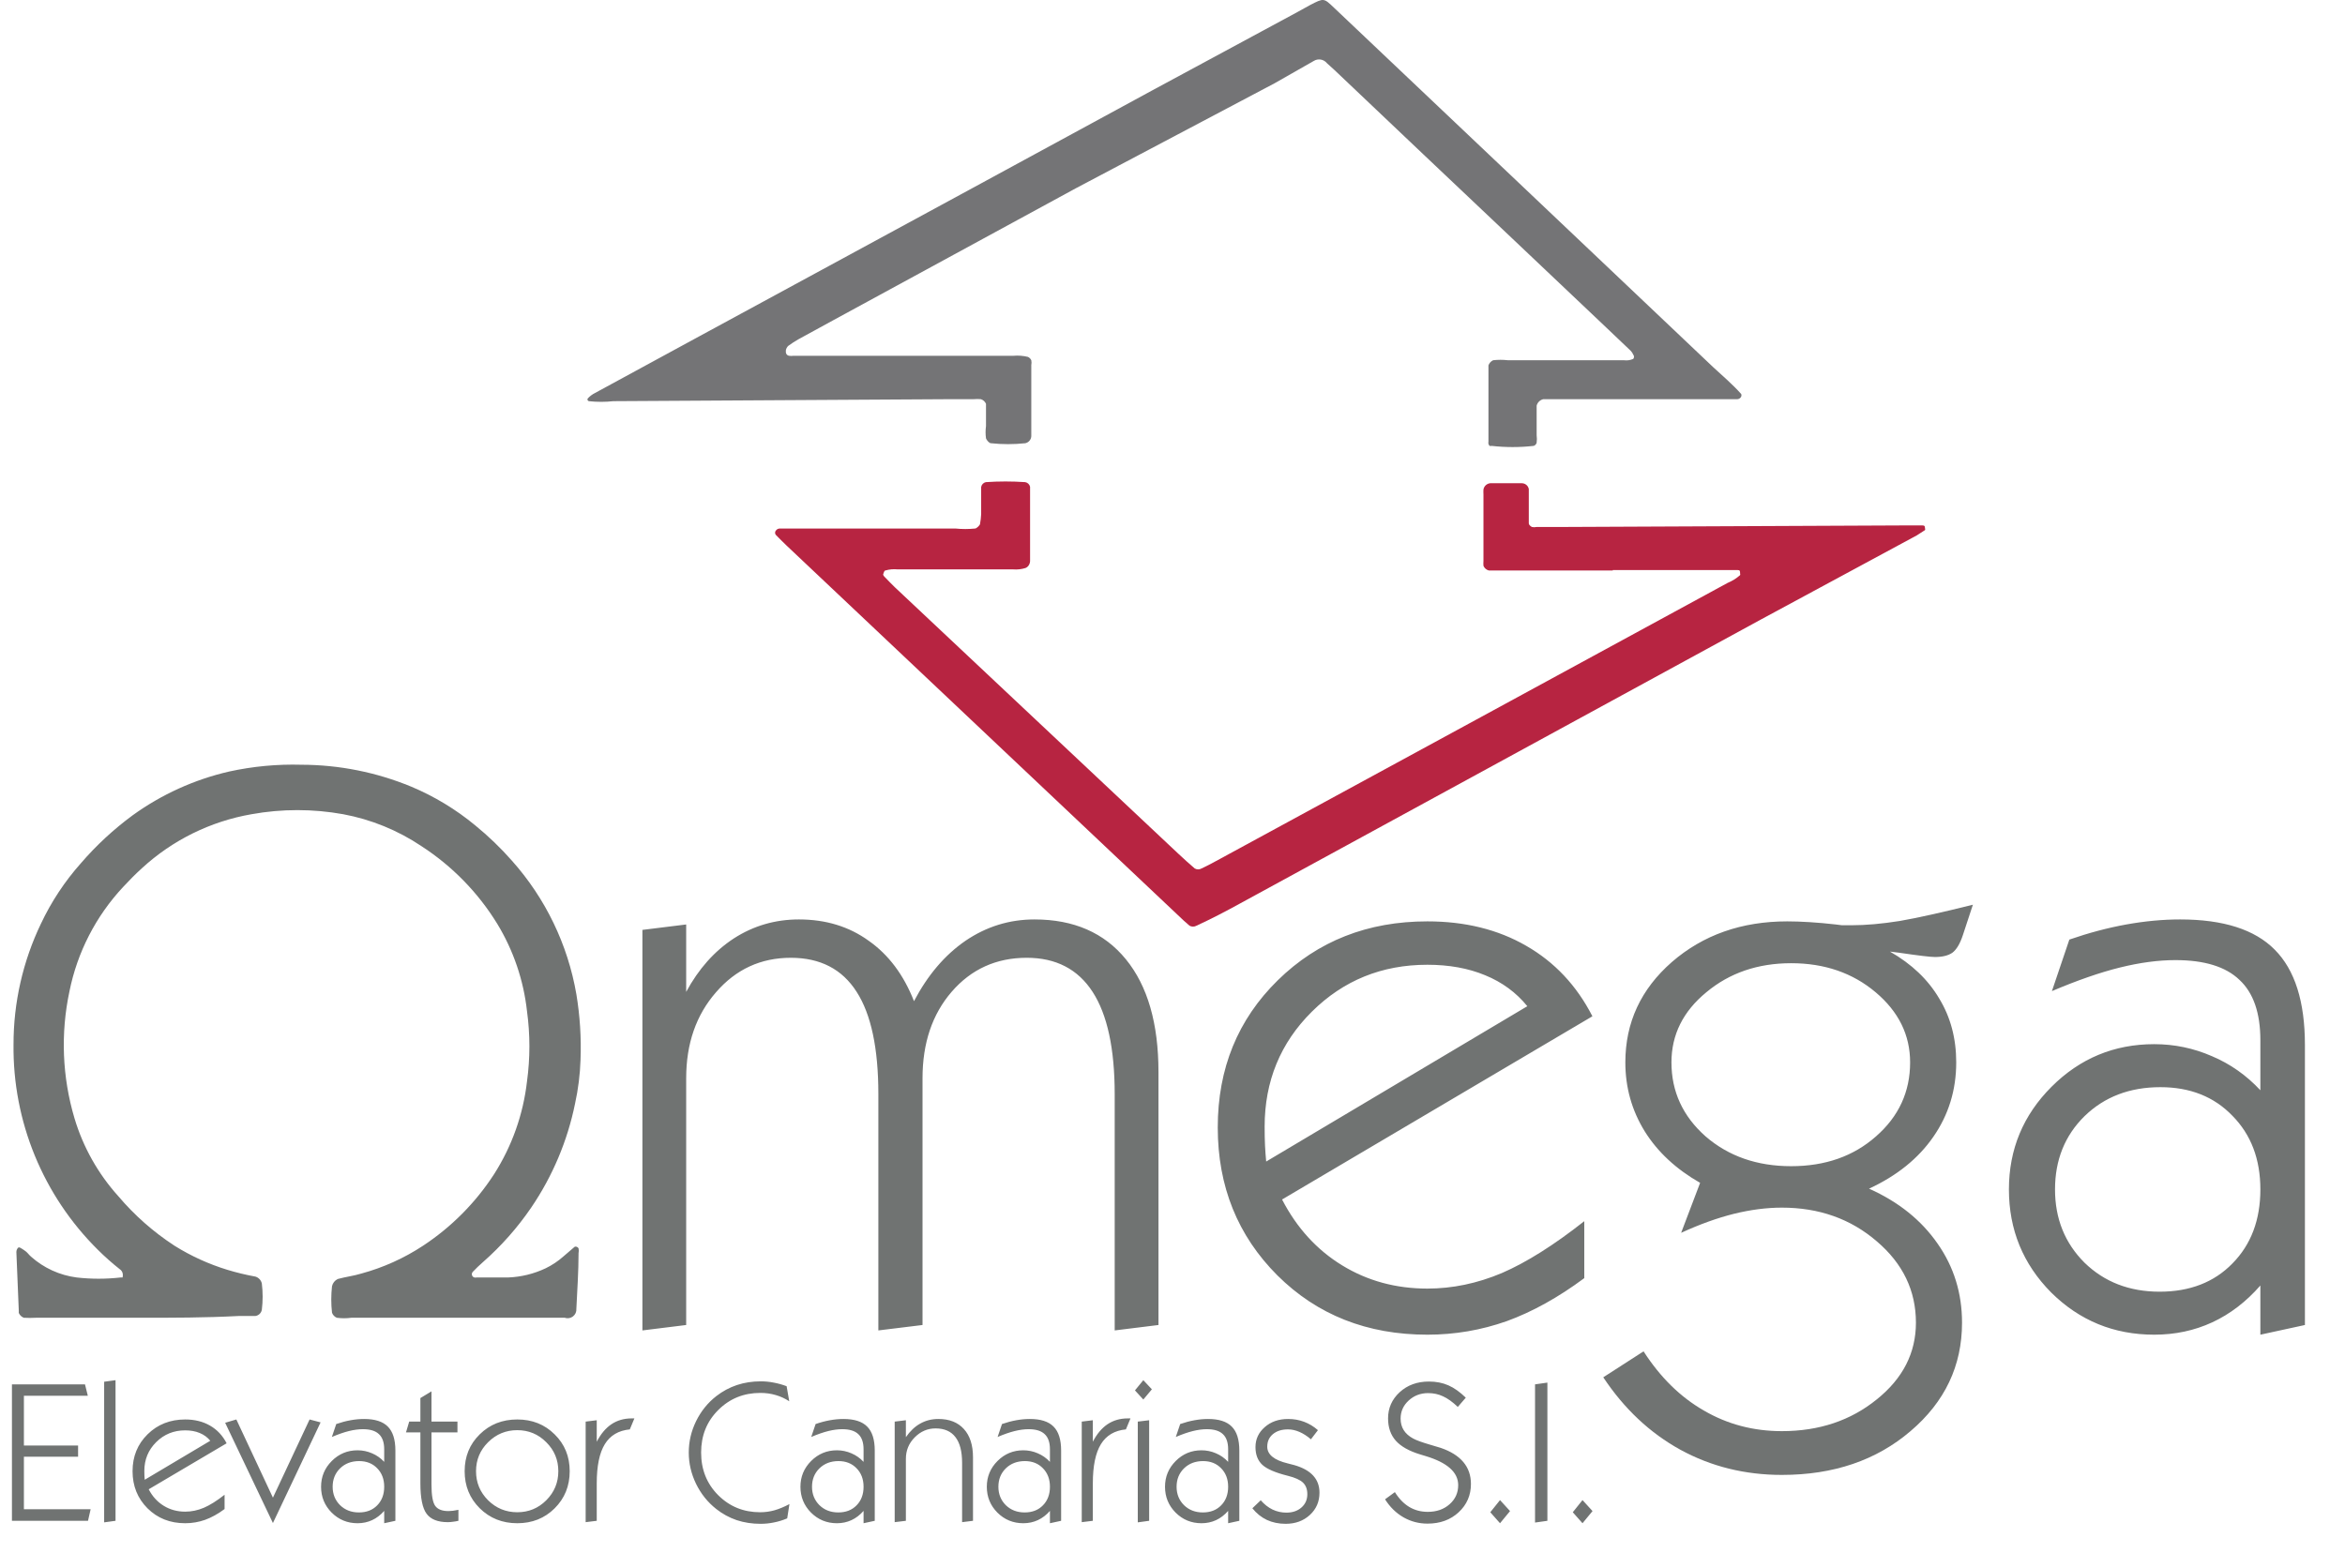
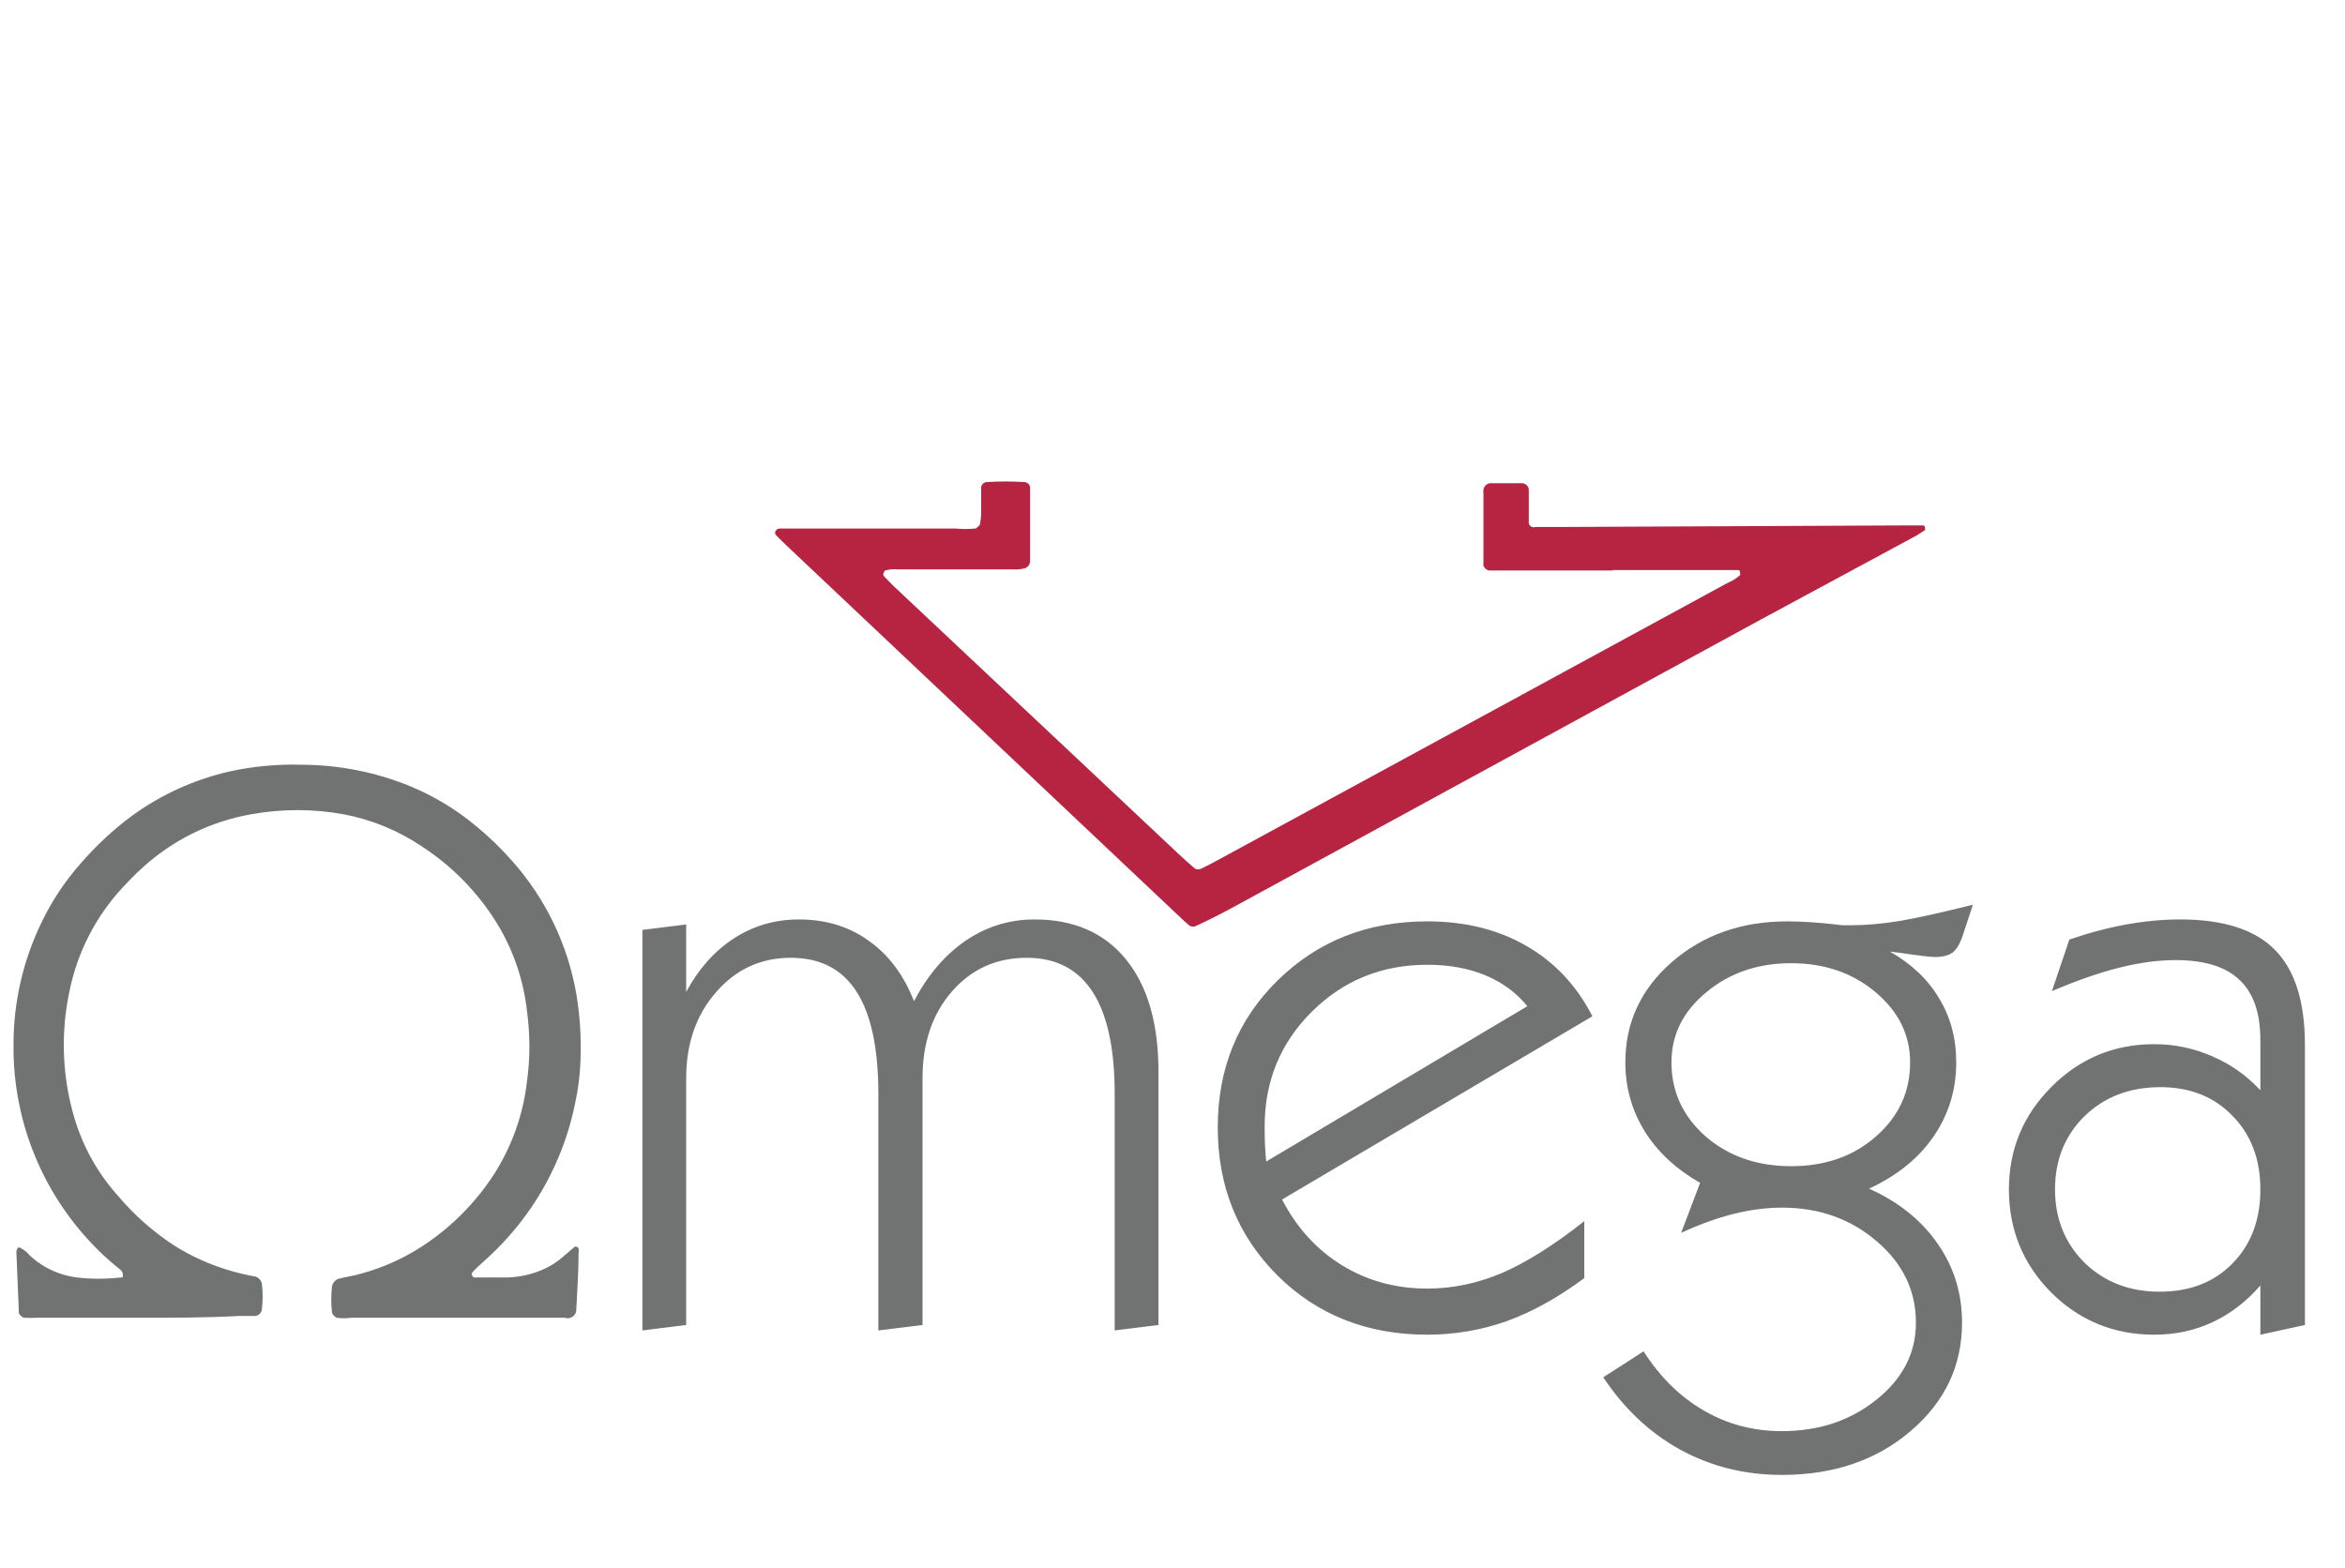
<svg xmlns="http://www.w3.org/2000/svg" width="1389" height="929" viewBox="0 0 1389 929" fill="none">
-   <path d="M7.072 901V820.163H50.343L52.014 826.904H14.159V856.404H46.252V863.03H14.159V894.144H53.685L52.129 901H7.072ZM61.693 901.922V818.607L68.435 817.686V901L61.693 901.922ZM85.72 876.686L124.554 853.581C122.902 851.545 120.809 850.009 118.273 848.972C115.777 847.935 112.915 847.416 109.688 847.416C102.928 847.416 97.205 849.74 92.519 854.388C87.832 859.035 85.489 864.74 85.489 871.5C85.489 872.576 85.508 873.517 85.547 874.323C85.585 875.091 85.643 875.879 85.72 876.686ZM133.023 894.028C129.144 896.909 125.303 899.041 121.5 900.424C117.697 901.768 113.76 902.44 109.688 902.44C100.739 902.44 93.306 899.502 87.391 893.625C81.475 887.71 78.518 880.373 78.518 871.615C78.518 862.857 81.495 855.559 87.448 849.721C93.402 843.882 100.815 840.963 109.688 840.963C115.297 840.963 120.194 842.173 124.381 844.593C128.606 847.013 131.89 850.508 134.233 855.079L88.082 882.332C90.272 886.557 93.248 889.822 97.013 892.127C100.777 894.432 105.002 895.584 109.688 895.584C113.414 895.584 117.102 894.816 120.751 893.279C124.4 891.704 128.491 889.131 133.023 885.559V894.028ZM161.659 902.325L133.369 842.922L139.995 840.963L161.659 887.287L183.381 840.963L189.892 842.691L161.659 902.325ZM197.036 880.834C197.036 885.174 198.496 888.804 201.415 891.724C204.373 894.604 208.099 896.045 212.593 896.045C217.087 896.045 220.698 894.643 223.425 891.839C226.19 889.035 227.573 885.367 227.573 880.834C227.573 876.34 226.19 872.691 223.425 869.887C220.698 867.044 217.125 865.623 212.708 865.623C208.137 865.623 204.373 867.063 201.415 869.944C198.496 872.825 197.036 876.455 197.036 880.834ZM227.573 895.123C225.461 897.543 223.079 899.368 220.429 900.597C217.778 901.826 214.897 902.44 211.786 902.44C205.794 902.44 200.685 900.347 196.46 896.16C192.273 891.935 190.18 886.826 190.18 880.834C190.18 874.88 192.292 869.791 196.518 865.565C200.743 861.34 205.832 859.228 211.786 859.228C214.782 859.228 217.644 859.823 220.371 861.014C223.098 862.166 225.499 863.856 227.573 866.084V858.651C227.573 854.58 226.536 851.584 224.462 849.663C222.426 847.704 219.257 846.725 214.955 846.725C212.42 846.725 209.674 847.09 206.716 847.819C203.758 848.549 200.378 849.721 196.575 851.334L199.168 843.671C202.049 842.672 204.872 841.923 207.638 841.424C210.403 840.924 213.073 840.675 215.646 840.675C222.061 840.675 226.747 842.173 229.705 845.169C232.701 848.165 234.199 852.89 234.199 859.343V901L227.573 902.44V895.123ZM271.535 901C270.383 901.269 269.269 901.461 268.193 901.576C267.156 901.73 266.177 901.807 265.255 901.807C259.34 901.807 255.153 900.155 252.694 896.852C250.236 893.548 249.007 887.498 249.007 878.702V848.626H240.479L242.381 842.23H249.007V828.287L255.575 824.312V842.23H270.959V848.626H255.575V879.509C255.575 885.847 256.305 890.053 257.765 892.127C259.263 894.201 261.875 895.238 265.601 895.238C266.407 895.238 267.291 895.181 268.251 895.065C269.25 894.912 270.344 894.72 271.535 894.489V901ZM281.964 871.615C281.964 878.337 284.345 884.08 289.108 888.843C293.91 893.567 299.672 895.93 306.394 895.93C313.116 895.93 318.839 893.567 323.563 888.843C328.326 884.08 330.708 878.337 330.708 871.615C330.708 864.893 328.326 859.17 323.563 854.445C318.839 849.682 313.116 847.301 306.394 847.301C299.672 847.301 293.91 849.682 289.108 854.445C284.345 859.17 281.964 864.893 281.964 871.615ZM275.223 871.615C275.223 862.896 278.2 855.617 284.153 849.778C290.107 843.901 297.521 840.963 306.394 840.963C315.228 840.963 322.603 843.901 328.519 849.778C334.472 855.617 337.449 862.896 337.449 871.615C337.449 880.373 334.472 887.71 328.519 893.625C322.603 899.502 315.228 902.44 306.394 902.44C297.559 902.44 290.146 899.483 284.153 893.567C278.2 887.652 275.223 880.335 275.223 871.615ZM346.898 901.807V842.23L353.467 841.424V854.157C355.848 849.548 358.748 846.091 362.167 843.786C365.624 841.481 369.619 840.329 374.151 840.329H375.765L373.057 846.84C366.373 847.493 361.437 850.412 358.249 855.598C355.061 860.783 353.467 868.523 353.467 878.817V901L346.898 901.807ZM466.281 899.56C463.631 900.674 461 901.48 458.388 901.979C455.814 902.517 453.183 902.786 450.494 902.786C445.462 902.786 440.738 902.056 436.32 900.597C431.941 899.099 427.927 896.909 424.278 894.028C419.208 890.034 415.213 885.059 412.294 879.105C409.413 873.152 407.973 866.967 407.973 860.553C407.973 854.1 409.413 847.915 412.294 842C415.213 836.046 419.208 831.091 424.278 827.135C428.043 824.215 432.114 822.026 436.493 820.566C440.872 819.107 445.577 818.377 450.609 818.377C453.221 818.377 455.776 818.627 458.272 819.126C460.808 819.587 463.362 820.298 465.936 821.258L467.491 830.188C464.994 828.537 462.325 827.308 459.482 826.501C456.64 825.656 453.605 825.233 450.379 825.233C440.507 825.233 432.191 828.614 425.431 835.374C418.67 842.096 415.29 850.489 415.29 860.553C415.29 870.617 418.651 879.029 425.373 885.789C432.133 892.549 440.43 895.93 450.264 895.93C453.145 895.93 455.968 895.546 458.733 894.777C461.537 893.971 464.495 892.742 467.606 891.09L466.281 899.56ZM480.974 880.834C480.974 885.174 482.433 888.804 485.353 891.724C488.31 894.604 492.036 896.045 496.53 896.045C501.024 896.045 504.635 894.643 507.362 891.839C510.128 889.035 511.511 885.367 511.511 880.834C511.511 876.34 510.128 872.691 507.362 869.887C504.635 867.044 501.063 865.623 496.646 865.623C492.075 865.623 488.31 867.063 485.353 869.944C482.433 872.825 480.974 876.455 480.974 880.834ZM511.511 895.123C509.398 897.543 507.017 899.368 504.366 900.597C501.716 901.826 498.835 902.44 495.724 902.44C489.731 902.44 484.623 900.347 480.397 896.16C476.211 891.935 474.117 886.826 474.117 880.834C474.117 874.88 476.23 869.791 480.455 865.565C484.68 861.34 489.77 859.228 495.724 859.228C498.72 859.228 501.581 859.823 504.309 861.014C507.036 862.166 509.437 863.856 511.511 866.084V858.651C511.511 854.58 510.474 851.584 508.399 849.663C506.364 847.704 503.195 846.725 498.893 846.725C496.357 846.725 493.611 847.09 490.653 847.819C487.696 848.549 484.315 849.721 480.513 851.334L483.105 843.671C485.986 842.672 488.81 841.923 491.575 841.424C494.341 840.924 497.01 840.675 499.584 840.675C505.999 840.675 510.685 842.173 513.643 845.169C516.639 848.165 518.137 852.89 518.137 859.343V901L511.511 902.44V895.123ZM529.948 901.807V842.23L536.574 841.424V851.449C539.071 847.839 541.913 845.15 545.102 843.383C548.29 841.577 551.862 840.675 555.818 840.675C562.31 840.675 567.342 842.653 570.914 846.609C574.525 850.566 576.33 856.155 576.33 863.376V901L569.877 901.807V866.66C569.877 859.861 568.552 854.772 565.901 851.392C563.289 847.973 559.371 846.264 554.147 846.264C549.423 846.264 545.313 848.031 541.817 851.564C538.322 855.06 536.574 859.304 536.574 864.298V901L529.948 901.807ZM591.368 880.834C591.368 885.174 592.828 888.804 595.747 891.724C598.705 894.604 602.431 896.045 606.925 896.045C611.419 896.045 615.03 894.643 617.757 891.839C620.522 889.035 621.905 885.367 621.905 880.834C621.905 876.34 620.522 872.691 617.757 869.887C615.03 867.044 611.457 865.623 607.04 865.623C602.469 865.623 598.705 867.063 595.747 869.944C592.828 872.825 591.368 876.455 591.368 880.834ZM621.905 895.123C619.793 897.543 617.411 899.368 614.761 900.597C612.11 901.826 609.229 902.44 606.118 902.44C600.126 902.44 595.017 900.347 590.792 896.16C586.605 891.935 584.512 886.826 584.512 880.834C584.512 874.88 586.624 869.791 590.85 865.565C595.075 861.34 600.164 859.228 606.118 859.228C609.114 859.228 611.976 859.823 614.703 861.014C617.43 862.166 619.831 863.856 621.905 866.084V858.651C621.905 854.58 620.868 851.584 618.794 849.663C616.758 847.704 613.589 846.725 609.287 846.725C606.752 846.725 604.006 847.09 601.048 847.819C598.09 848.549 594.71 849.721 590.907 851.334L593.5 843.671C596.381 842.672 599.204 841.923 601.97 841.424C604.735 840.924 607.405 840.675 609.979 840.675C616.393 840.675 621.079 842.173 624.037 845.169C627.033 848.165 628.531 852.89 628.531 859.343V901L621.905 902.44V895.123ZM640.746 901.807V842.23L647.314 841.424V854.157C649.696 849.548 652.596 846.091 656.015 843.786C659.472 841.481 663.466 840.329 667.999 840.329H669.612L666.904 846.84C660.221 847.493 655.285 850.412 652.097 855.598C648.909 860.783 647.314 868.523 647.314 878.817V901L640.746 901.807ZM672.263 823.735L677.218 817.686L682.288 823.102L677.218 829.151L672.263 823.735ZM673.934 901.922V842.23L680.675 841.424V901L673.934 901.922ZM696.923 880.834C696.923 885.174 698.382 888.804 701.302 891.724C704.259 894.604 707.985 896.045 712.479 896.045C716.974 896.045 720.584 894.643 723.312 891.839C726.077 889.035 727.46 885.367 727.46 880.834C727.46 876.34 726.077 872.691 723.312 869.887C720.584 867.044 717.012 865.623 712.595 865.623C708.024 865.623 704.259 867.063 701.302 869.944C698.382 872.825 696.923 876.455 696.923 880.834ZM727.46 895.123C725.347 897.543 722.966 899.368 720.315 900.597C717.665 901.826 714.784 902.44 711.673 902.44C705.681 902.44 700.572 900.347 696.347 896.16C692.16 891.935 690.066 886.826 690.066 880.834C690.066 874.88 692.179 869.791 696.404 865.565C700.63 861.34 705.719 859.228 711.673 859.228C714.669 859.228 717.531 859.823 720.258 861.014C722.985 862.166 725.386 863.856 727.46 866.084V858.651C727.46 854.58 726.423 851.584 724.349 849.663C722.313 847.704 719.144 846.725 714.842 846.725C712.307 846.725 709.56 847.09 706.603 847.819C703.645 848.549 700.265 849.721 696.462 851.334L699.055 843.671C701.936 842.672 704.759 841.923 707.524 841.424C710.29 840.924 712.96 840.675 715.533 840.675C721.948 840.675 726.634 842.173 729.592 845.169C732.588 848.165 734.086 852.89 734.086 859.343V901L727.46 902.44V895.123ZM741.807 893.567L746.762 888.843C748.874 891.263 751.198 893.087 753.733 894.316C756.307 895.546 759.053 896.16 761.973 896.16C765.622 896.16 768.599 895.142 770.903 893.106C773.208 891.071 774.36 888.439 774.36 885.213C774.36 882.332 773.515 880.066 771.825 878.414C770.135 876.762 767.12 875.399 762.779 874.323C755.404 872.479 750.372 870.309 747.684 867.812C744.995 865.277 743.65 861.782 743.65 857.326C743.65 852.64 745.475 848.703 749.124 845.515C752.773 842.288 757.402 840.675 763.01 840.675C766.352 840.675 769.501 841.232 772.459 842.346C775.417 843.46 778.144 845.111 780.641 847.301L776.492 852.717C774.264 850.796 771.998 849.337 769.693 848.338C767.389 847.339 765.122 846.84 762.895 846.84C759.207 846.84 756.23 847.781 753.964 849.663C751.736 851.545 750.622 854.023 750.622 857.096C750.622 861.743 754.674 865.047 762.779 867.006C764.469 867.39 765.737 867.716 766.582 867.985C771.576 869.407 775.321 871.481 777.817 874.208C780.314 876.935 781.562 880.315 781.562 884.349C781.562 889.649 779.661 894.048 775.858 897.543C772.056 901.038 767.273 902.786 761.512 902.786C757.44 902.786 753.733 902.018 750.392 900.481C747.088 898.907 744.227 896.602 741.807 893.567ZM826.216 884.003C828.636 887.882 831.459 890.802 834.686 892.761C837.951 894.72 841.619 895.699 845.69 895.699C850.914 895.699 855.216 894.201 858.597 891.205C862.015 888.209 863.725 884.425 863.725 879.854C863.725 872.249 857.271 866.507 844.365 862.627C843.021 862.243 842.003 861.936 841.312 861.705C834.705 859.708 829.865 857 826.792 853.581C823.719 850.124 822.183 845.707 822.183 840.329C822.183 834.222 824.468 829.055 829.039 824.83C833.648 820.605 839.429 818.492 846.382 818.492C850.646 818.492 854.487 819.241 857.905 820.739C861.324 822.237 864.762 824.676 868.219 828.057L863.494 833.53C860.383 830.573 857.464 828.479 854.736 827.25C852.048 825.982 849.109 825.349 845.921 825.349C841.388 825.349 837.528 826.827 834.34 829.785C831.19 832.704 829.615 836.257 829.615 840.444C829.615 843.056 830.23 845.342 831.459 847.301C832.688 849.26 834.551 850.911 837.048 852.256C838.93 853.293 842.31 854.522 847.188 855.943C849.877 856.712 851.932 857.326 853.354 857.787C859.307 859.823 863.782 862.627 866.778 866.199C869.774 869.771 871.272 874.093 871.272 879.163C871.272 885.847 868.853 891.436 864.013 895.93C859.173 900.424 853.027 902.671 845.575 902.671C840.428 902.671 835.665 901.423 831.286 898.926C826.946 896.429 823.316 892.876 820.396 888.267L826.216 884.003ZM882.738 895.93L888.5 888.728L894.435 895.238L888.5 902.44L882.738 895.93ZM909.242 902.037V820.163L916.56 819.126V901L909.242 902.037ZM931.598 895.93L937.359 888.728L943.294 895.238L937.359 902.44L931.598 895.93Z" fill="#707372" />
  <path d="M380.51 788.213V550.918L406.442 547.705V587.637C413.786 574.02 423.195 563.464 434.67 555.967C446.298 548.47 459.149 544.722 473.225 544.722C489.136 544.722 502.906 548.929 514.533 557.344C526.314 565.605 535.264 577.539 541.384 593.145C549.493 577.692 559.667 565.758 571.906 557.344C584.299 548.929 597.915 544.722 612.756 544.722C636.011 544.722 654.064 552.601 666.916 568.359C679.768 584.118 686.193 606.379 686.193 635.142V785L660.261 788.213V648.223C660.261 621.296 655.9 601.1 647.18 587.637C638.459 574.173 625.454 567.441 608.166 567.441C590.113 567.441 575.272 574.173 563.645 587.637C552.17 600.947 546.433 618.006 546.433 638.813V785L520.271 788.213V648.223C520.271 621.143 515.987 600.947 507.419 587.637C498.851 574.173 485.847 567.441 468.405 567.441C450.658 567.441 435.894 574.25 424.113 587.866C412.333 601.33 406.442 618.312 406.442 638.813V785L380.51 788.213ZM749.992 688.154L904.67 596.128C898.091 588.019 889.753 581.899 879.655 577.769C869.711 573.638 858.312 571.572 845.461 571.572C818.534 571.572 795.738 580.828 777.072 599.341C758.407 617.853 749.074 640.573 749.074 667.5C749.074 671.784 749.151 675.532 749.304 678.745C749.457 681.805 749.686 684.941 749.992 688.154ZM938.405 757.231C922.953 768.706 907.653 777.197 892.507 782.705C877.36 788.06 861.678 790.737 845.461 790.737C809.813 790.737 780.209 779.033 756.647 755.625C733.086 732.064 721.306 702.842 721.306 667.959C721.306 633.076 733.163 604.007 756.877 580.752C780.591 557.497 810.119 545.869 845.461 545.869C867.798 545.869 887.305 550.688 903.981 560.327C920.811 569.966 933.892 583.888 943.225 602.095L759.401 710.645C768.122 727.474 779.979 740.479 794.973 749.658C809.966 758.838 826.796 763.428 845.461 763.428C860.301 763.428 874.989 760.368 889.523 754.248C904.058 747.975 920.352 737.725 938.405 723.496V757.231ZM990.041 629.404C990.041 646.693 996.773 661.304 1010.24 673.237C1023.85 685.018 1040.76 690.908 1060.95 690.908C1081.15 690.908 1097.9 685.018 1111.21 673.237C1124.68 661.457 1131.41 646.846 1131.41 629.404C1131.41 613.187 1124.6 599.341 1110.98 587.866C1097.37 576.392 1080.69 570.654 1060.95 570.654C1041.22 570.654 1024.46 576.392 1010.7 587.866C996.926 599.188 990.041 613.034 990.041 629.404ZM1107.08 704.219C1124.52 712.021 1138.06 722.884 1147.7 736.807C1157.34 750.576 1162.16 766.182 1162.16 783.623C1162.16 809.173 1151.99 830.592 1131.64 847.881C1111.44 865.169 1086.05 873.813 1055.45 873.813C1033.57 873.813 1013.53 868.841 995.319 858.896C977.266 848.952 962.043 834.647 949.65 815.981L973.518 800.605C983.462 816.058 995.396 827.762 1009.32 835.718C1023.24 843.826 1038.62 847.881 1055.45 847.881C1077.48 847.881 1096.22 841.608 1111.67 829.062C1127.12 816.67 1134.85 801.523 1134.85 783.623C1134.85 764.652 1127.12 748.587 1111.67 735.43C1096.22 722.119 1077.48 715.464 1055.45 715.464C1046.42 715.464 1036.93 716.688 1026.99 719.136C1017.2 721.584 1006.79 725.332 995.778 730.381L1007.02 700.776C992.795 692.668 981.856 682.493 974.206 670.254C966.556 657.861 962.731 644.245 962.731 629.404C962.731 605.843 971.911 586.03 990.271 569.966C1008.78 553.901 1031.58 545.869 1058.66 545.869C1062.64 545.869 1067.07 546.022 1071.97 546.328C1076.87 546.634 1081.99 547.093 1087.35 547.705C1088.57 547.858 1089.79 548.011 1091.02 548.164C1092.24 548.164 1094.15 548.164 1096.75 548.164C1105.17 548.164 1114.66 547.323 1125.21 545.64C1135.77 543.804 1150.23 540.591 1168.59 536.001L1162.62 554.131C1160.94 559.18 1158.87 562.622 1156.42 564.458C1153.97 566.141 1150.53 566.982 1146.1 566.982C1143.49 566.982 1136.46 566.141 1124.98 564.458C1122.53 564.152 1120.7 563.923 1119.47 563.77C1132.33 571.113 1142.04 580.369 1148.62 591.538C1155.35 602.554 1158.72 615.176 1158.72 629.404C1158.72 645.775 1154.2 660.462 1145.18 673.467C1136.3 686.318 1123.61 696.569 1107.08 704.219ZM1217.24 704.678C1217.24 721.966 1223.05 736.424 1234.68 748.052C1246.46 759.526 1261.3 765.264 1279.2 765.264C1297.1 765.264 1311.48 759.679 1322.35 748.511C1333.36 737.342 1338.87 722.731 1338.87 704.678C1338.87 686.777 1333.36 672.243 1322.35 661.074C1311.48 649.753 1297.25 644.092 1279.66 644.092C1261.45 644.092 1246.46 649.829 1234.68 661.304C1223.05 672.778 1217.24 687.236 1217.24 704.678ZM1338.87 761.592C1330.45 771.23 1320.97 778.498 1310.41 783.394C1299.86 788.289 1288.38 790.737 1275.99 790.737C1252.12 790.737 1231.77 782.399 1214.94 765.723C1198.27 748.893 1189.93 728.545 1189.93 704.678C1189.93 680.964 1198.34 660.692 1215.17 643.862C1232 627.033 1252.27 618.618 1275.99 618.618C1287.92 618.618 1299.32 620.99 1310.18 625.732C1321.05 630.322 1330.61 637.054 1338.87 645.928V616.323C1338.87 600.106 1334.74 588.172 1326.48 580.522C1318.37 572.72 1305.75 568.818 1288.61 568.818C1278.51 568.818 1267.57 570.272 1255.79 573.179C1244.01 576.086 1230.55 580.752 1215.4 587.178L1225.73 556.655C1237.2 552.677 1248.45 549.694 1259.46 547.705C1270.48 545.716 1281.11 544.722 1291.36 544.722C1316.91 544.722 1335.58 550.688 1347.36 562.622C1359.29 574.556 1365.26 593.374 1365.26 619.077V785L1338.87 790.737V761.592Z" fill="#707372" />
  <path d="M82.976 780.709C62.448 780.709 41.79 780.709 21.263 780.709C18.883 780.842 16.497 780.842 14.117 780.709C13.453 780.456 12.847 780.074 12.334 779.584C11.821 779.094 11.411 778.506 11.129 777.856C11.129 777.856 11.129 776.948 11.129 776.559L9.699 741.797C9.696 740.894 10.019 740.019 10.609 739.333C11.388 738.555 12.168 739.333 14.247 740.63C16.326 741.927 16.975 743.354 18.404 744.521C25.963 751.252 35.383 755.547 45.428 756.843C54.062 757.826 62.779 757.826 71.413 756.843C71.413 756.843 72.452 756.843 72.582 756.843C72.832 755.952 72.832 755.01 72.582 754.119C72.299 753.208 71.7 752.426 70.893 751.914C66.346 748.316 62.008 744.462 57.901 740.371C41.864 724.475 29.185 705.528 20.615 684.652C12.045 663.776 7.759 641.396 8.01 618.836C7.978 594.056 13.529 569.587 24.251 547.238C30.377 534.238 38.34 522.182 47.897 511.439C57.014 500.849 67.3 491.321 78.559 483.034C95.683 470.655 115.122 461.834 135.725 457.093C149.798 454.012 164.197 452.662 178.599 453.072C200.894 453.119 222.963 457.526 243.561 466.042C257.269 471.79 270.052 479.526 281.498 489C289.292 495.355 296.549 502.34 303.195 509.883C323.086 532.173 336.319 559.584 341.392 589.004C343.529 601.858 344.356 614.895 343.861 627.915C343.576 636.644 342.488 645.327 340.613 653.857C336.127 675.91 327.294 696.852 314.628 715.467C306.523 727.331 296.965 738.137 286.175 747.634C283.966 749.58 281.888 751.525 279.939 753.601C279.644 753.969 279.483 754.426 279.483 754.898C279.483 755.369 279.644 755.827 279.939 756.195C280.212 756.51 280.574 756.736 280.978 756.843C281.405 756.948 281.851 756.948 282.278 756.843C288.514 756.843 295.27 756.843 300.986 756.843C308.684 756.544 316.242 754.691 323.203 751.396C327.068 749.522 330.654 747.121 333.857 744.262L340.353 738.684C340.554 738.582 340.777 738.529 341.003 738.529C341.228 738.529 341.451 738.582 341.652 738.684C342.105 738.839 342.478 739.165 342.692 739.592C342.891 740.533 342.891 741.505 342.692 742.446C342.692 753.341 341.912 764.366 341.392 775.391C341.462 776.251 341.315 777.115 340.966 777.905C340.617 778.694 340.076 779.384 339.392 779.912C338.708 780.44 337.904 780.79 337.05 780.929C336.197 781.068 335.323 780.992 334.506 780.709H328.79C288.514 780.709 248.368 780.709 208.092 780.709C205.246 781.097 202.362 781.097 199.517 780.709C198.857 780.441 198.261 780.036 197.769 779.522C197.276 779.008 196.898 778.396 196.658 777.726C196.073 772.511 196.073 767.247 196.658 762.032C196.86 761.109 197.268 760.244 197.853 759.503C198.439 758.761 199.185 758.162 200.036 757.751C204.714 756.454 209.391 755.935 214.068 754.509C227.035 750.984 239.358 745.423 250.576 738.036C267.394 726.954 281.727 712.513 292.671 695.622C303.266 679.005 309.931 660.198 312.16 640.627C314.044 626.855 314.044 612.892 312.16 599.121C310.139 580.745 304.108 563.035 294.49 547.238C283.157 528.794 267.844 513.107 249.667 501.322C235.659 491.923 219.876 485.479 203.284 482.385C185.328 479.142 166.934 479.142 148.977 482.385C124.688 486.608 102.134 497.731 84.015 514.423C80.118 517.925 76.48 521.686 72.842 525.577C56.762 542.836 45.788 564.208 41.141 587.317C35.819 612.249 36.847 638.115 44.129 662.547C49.249 679.674 58.126 695.447 70.114 708.722C79.714 720.056 90.919 729.931 103.374 738.036C113.138 744.144 123.666 748.941 134.685 752.304C140.146 753.964 145.699 755.306 151.315 756.324C152.238 756.612 153.07 757.134 153.731 757.838C154.391 758.543 154.857 759.407 155.083 760.345C155.733 765.557 155.733 770.828 155.083 776.04C154.899 776.978 154.423 777.834 153.723 778.486C153.023 779.138 152.135 779.553 151.185 779.672H141.181C121.303 780.709 102.204 780.709 82.976 780.709Z" fill="#707372" />
-   <path d="M972.571 236.491H922.88C919.972 236.491 917.065 236.491 914.158 236.491C913.208 236.702 912.336 237.171 911.636 237.846C910.936 238.52 910.437 239.374 910.193 240.314C910.193 241.764 910.193 243.214 910.193 244.664V257.847C910.396 259.29 910.396 260.754 910.193 262.197C910.193 262.988 909.004 264.175 908.343 264.175C900.131 265.098 891.841 265.098 883.63 264.175C883.192 264.246 882.746 264.246 882.308 264.175C882.011 263.827 881.786 263.424 881.647 262.988C881.541 262.555 881.541 262.103 881.647 261.67C881.647 247.037 881.647 232.536 881.647 217.903C881.647 217.903 881.647 216.98 881.647 216.453C881.883 215.788 882.25 215.177 882.727 214.656C883.204 214.136 883.78 213.715 884.422 213.421C887.321 213.093 890.247 213.093 893.145 213.421H961.866C963.754 213.688 965.679 213.414 967.417 212.63C967.706 212.277 967.865 211.834 967.865 211.378C967.865 210.921 967.706 210.478 967.417 210.125C967.045 209.24 966.506 208.435 965.831 207.752L948.915 191.669L896.052 141.575C860.811 108.266 825.569 74.87 790.327 41.385L785.966 37.43C785.054 36.295 783.756 35.534 782.319 35.291C780.881 35.048 779.404 35.34 778.169 36.112L755.041 49.295L637.29 111.518L493.372 189.824L472.888 201.029C470.783 202.223 468.753 203.544 466.809 204.984C466.142 205.679 465.684 206.547 465.487 207.489C465.487 207.489 465.487 208.28 465.487 208.807C465.537 209.293 465.745 209.749 466.079 210.105C466.413 210.462 466.855 210.701 467.337 210.784C468.258 210.906 469.191 210.906 470.112 210.784H484.782H600.286C603.167 210.534 606.069 210.757 608.877 211.443C609.75 211.85 610.452 212.55 610.859 213.421C611.048 214.378 611.048 215.364 610.859 216.321V257.056C610.859 257.056 610.859 258.111 610.859 258.506C610.793 259.482 610.408 260.41 609.764 261.148C609.12 261.886 608.251 262.393 607.291 262.593C600.526 263.318 593.703 263.318 586.939 262.593C585.881 262.593 584.295 260.615 584.031 259.693C583.696 257.287 583.696 254.847 584.031 252.442C584.031 248.092 584.031 243.741 584.031 239.259C583.757 238.605 583.343 238.019 582.818 237.54C582.293 237.062 581.669 236.704 580.992 236.491C579.584 236.37 578.17 236.37 576.763 236.491C572.269 236.491 567.908 236.491 563.547 236.491L363.33 237.677C358.499 238.203 353.624 238.203 348.793 237.677C348 237.282 348 237.282 348 236.227C349.258 234.802 350.785 233.638 352.493 232.8L414.078 199.315L574.384 112.309L682.091 53.777L767.332 7.769L776.186 2.891C784.116 -1.195 784.116 -1.195 790.063 4.473L888.519 97.808L1014.6 217.376C1020.28 222.649 1026.23 227.658 1031.38 233.459C1031.56 233.925 1031.56 234.443 1031.38 234.909C1031.19 235.353 1030.88 235.735 1030.48 236.014C1030.08 236.293 1029.62 236.458 1029.13 236.491H972.571Z" fill="#747476" />
  <path d="M955.284 337.989H889.139H881.863C881.156 337.802 880.502 337.456 879.951 336.977C879.401 336.498 878.968 335.899 878.688 335.227C878.615 334.264 878.615 333.297 878.688 332.333V292.875C878.624 291.911 878.624 290.945 878.688 289.981C878.856 289.021 879.334 288.142 880.051 287.477C880.767 286.813 881.682 286.399 882.657 286.298H901.574C902.526 286.341 903.436 286.702 904.157 287.322C904.877 287.943 905.365 288.787 905.543 289.718V295.505C905.543 300.372 905.543 305.239 905.543 310.105C905.543 310.894 906.601 311.815 907.395 312.21C908.31 312.409 909.258 312.409 910.173 312.21H924.858L1128.19 311.289H1138.37C1139.57 311.289 1140.23 311.289 1140.23 312.999C1140.3 313.165 1140.34 313.344 1140.34 313.525C1140.34 313.706 1140.3 313.885 1140.23 314.051L1135.33 317.208L1042.73 367.188L734.491 535.282C725.892 540.017 717.293 544.489 708.695 548.435C708.071 548.793 707.364 548.981 706.644 548.981C705.924 548.981 705.217 548.793 704.594 548.435L701.286 545.541L685.411 530.547L465.809 323.126C463.692 321.022 461.576 319.049 459.591 316.945C459.266 316.583 459.086 316.115 459.086 315.629C459.086 315.144 459.266 314.676 459.591 314.314C459.869 313.914 460.247 313.595 460.688 313.387C461.13 313.179 461.618 313.091 462.105 313.13H565.953C569.823 313.523 573.724 313.523 577.595 313.13C578.388 313.13 580.505 311.157 580.505 310.368C580.856 308.456 581.077 306.523 581.166 304.581C581.166 299.188 581.166 293.927 581.166 288.534C581.283 287.83 581.611 287.178 582.107 286.662C582.602 286.146 583.243 285.79 583.944 285.641C591.697 285.115 599.476 285.115 607.228 285.641C607.936 285.757 608.592 286.083 609.111 286.576C609.63 287.068 609.988 287.705 610.138 288.403C610.138 288.403 610.138 289.324 610.138 289.718C610.138 303.792 610.138 317.865 610.138 331.939C610.191 332.904 609.961 333.863 609.477 334.701C609.011 335.544 608.262 336.196 607.36 336.542C605.007 337.264 602.538 337.532 600.084 337.331H531.69C529.244 337.079 526.773 337.302 524.414 337.989C523.752 337.989 523.355 339.567 523.091 340.357C523.201 340.87 523.48 341.333 523.885 341.672C525.869 343.645 527.853 345.881 529.97 347.854L697.847 505.688C701.022 508.713 704.329 511.607 707.636 514.501C708.255 514.872 708.964 515.068 709.687 515.068C710.409 515.068 711.118 514.872 711.737 514.501C715.706 512.659 719.542 510.555 723.379 508.45L874.587 426.245L1023.28 345.355C1025.99 344.239 1028.49 342.683 1030.69 340.751C1030.76 340.585 1030.8 340.406 1030.8 340.225C1030.8 340.044 1030.76 339.865 1030.69 339.699C1030.69 338.384 1030.69 337.726 1029.23 337.726H955.284V337.989Z" fill="#B72441" />
</svg>